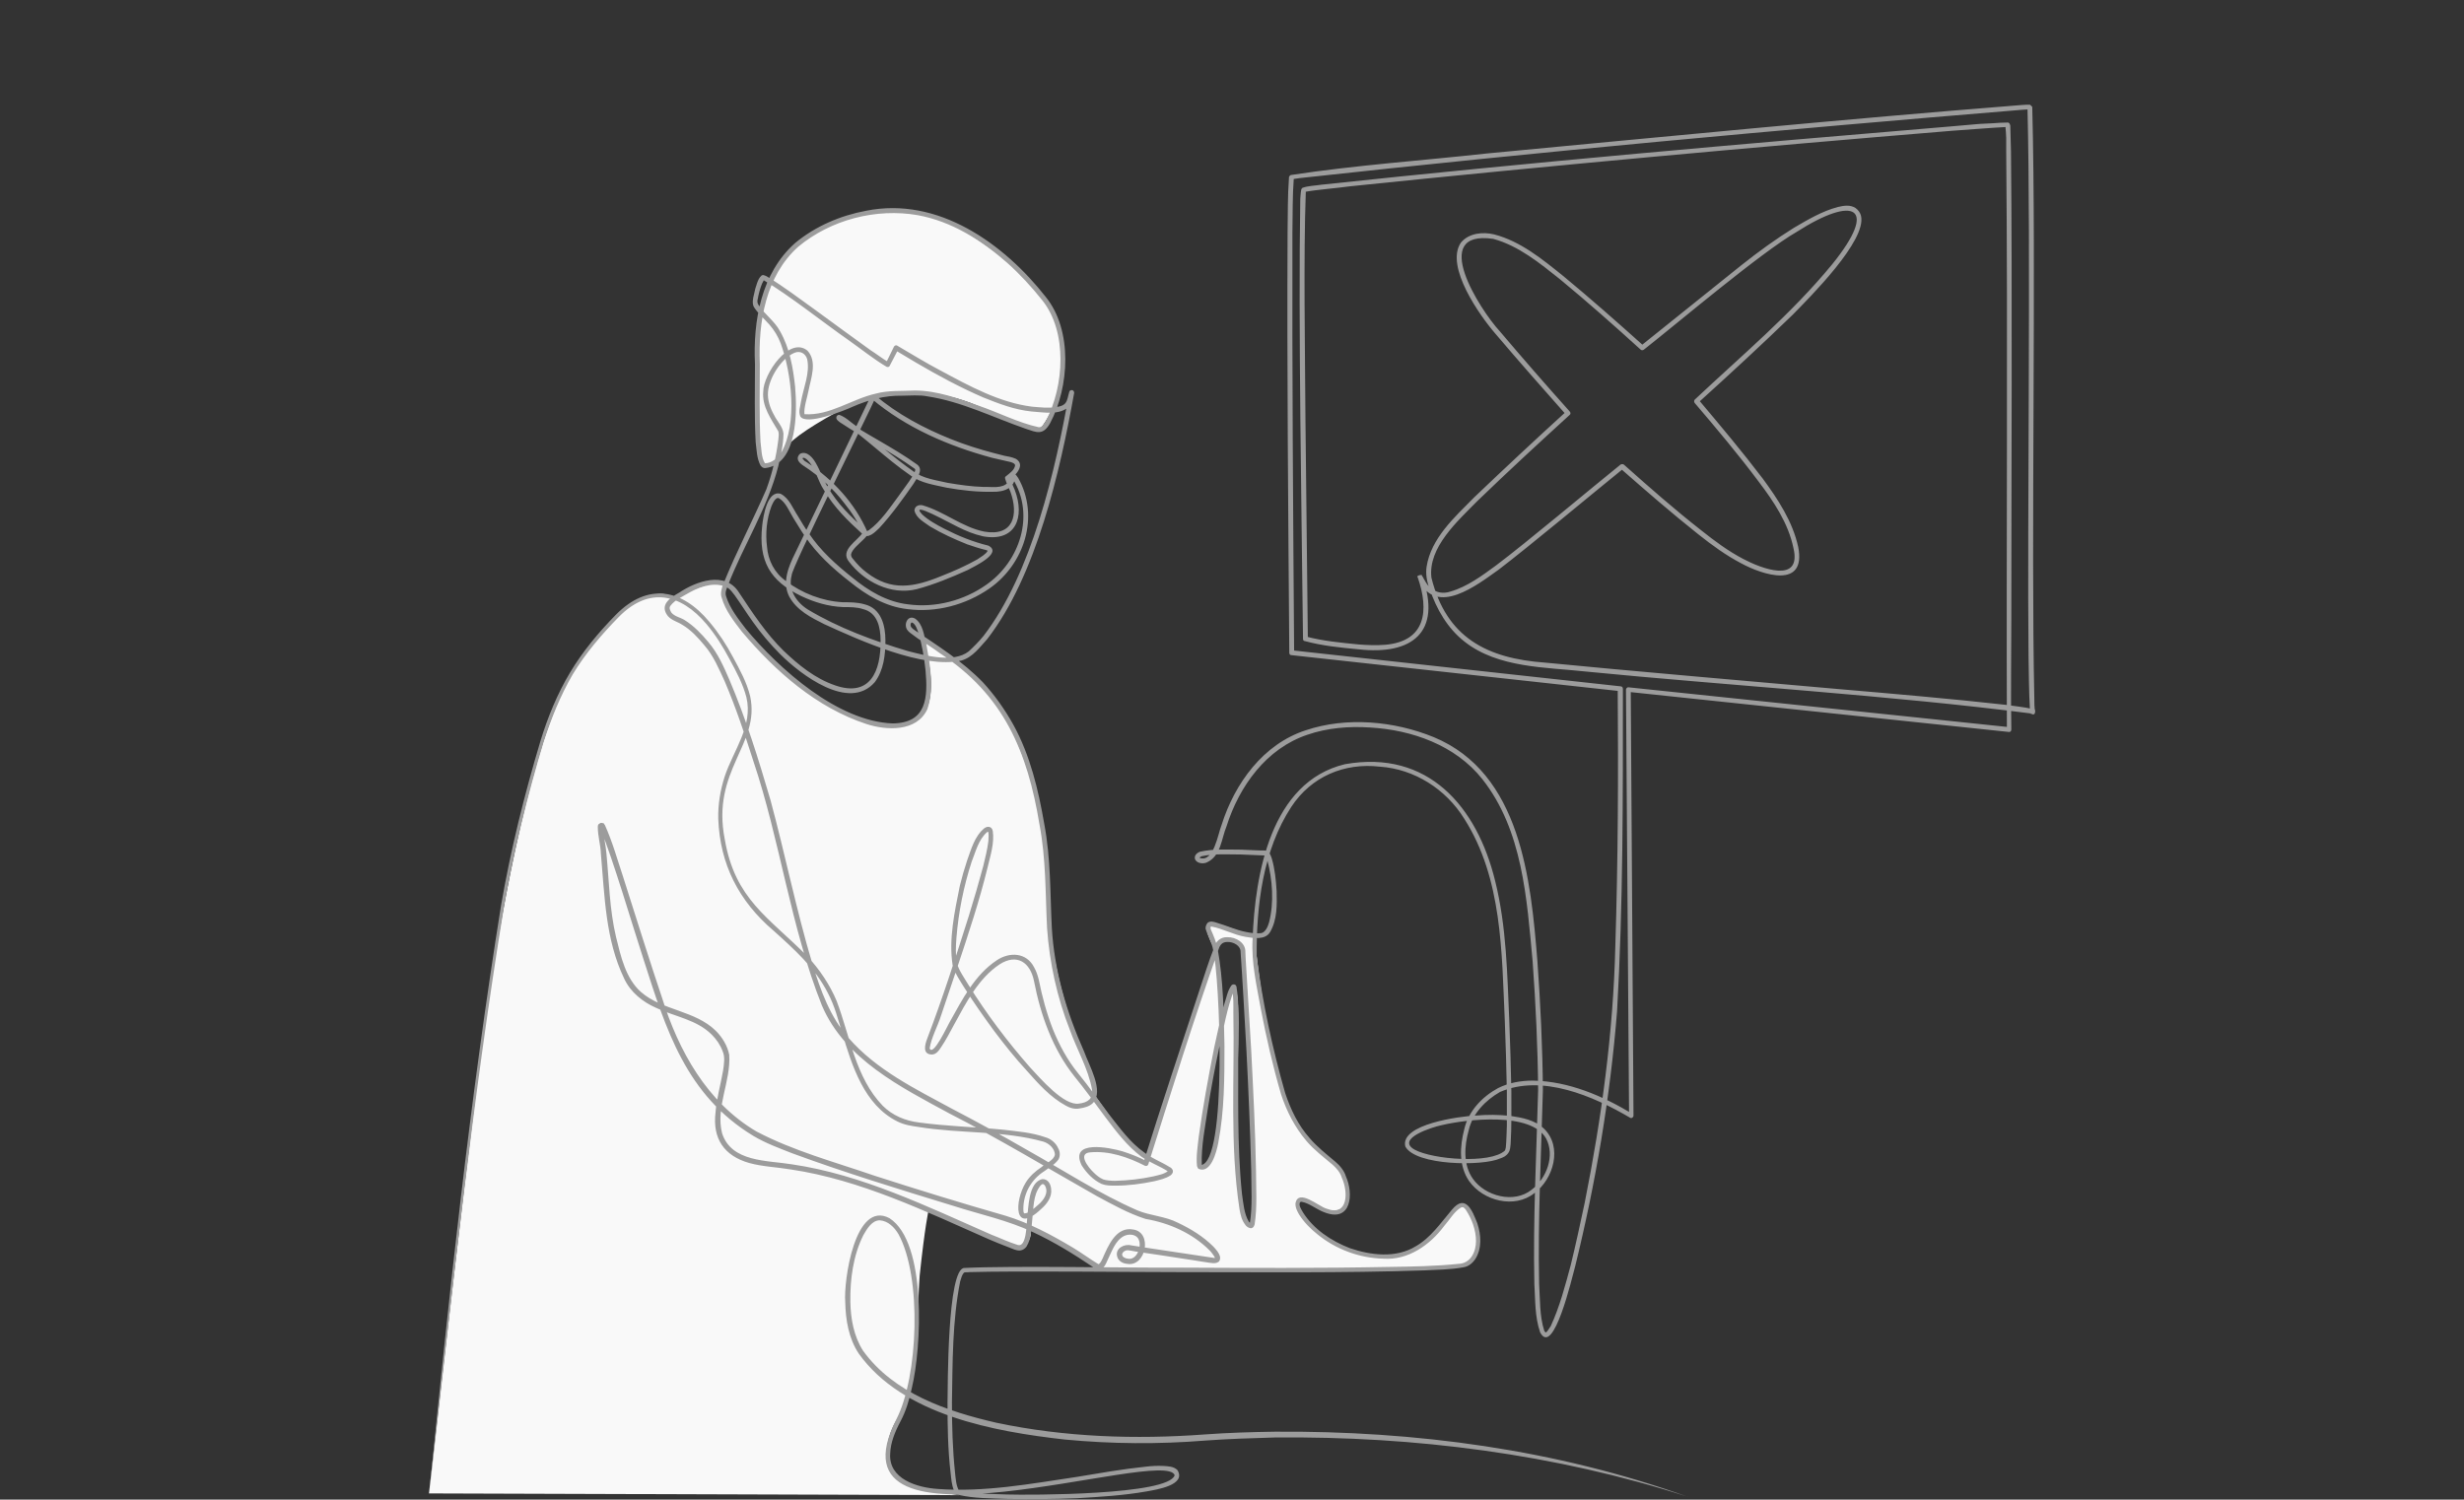
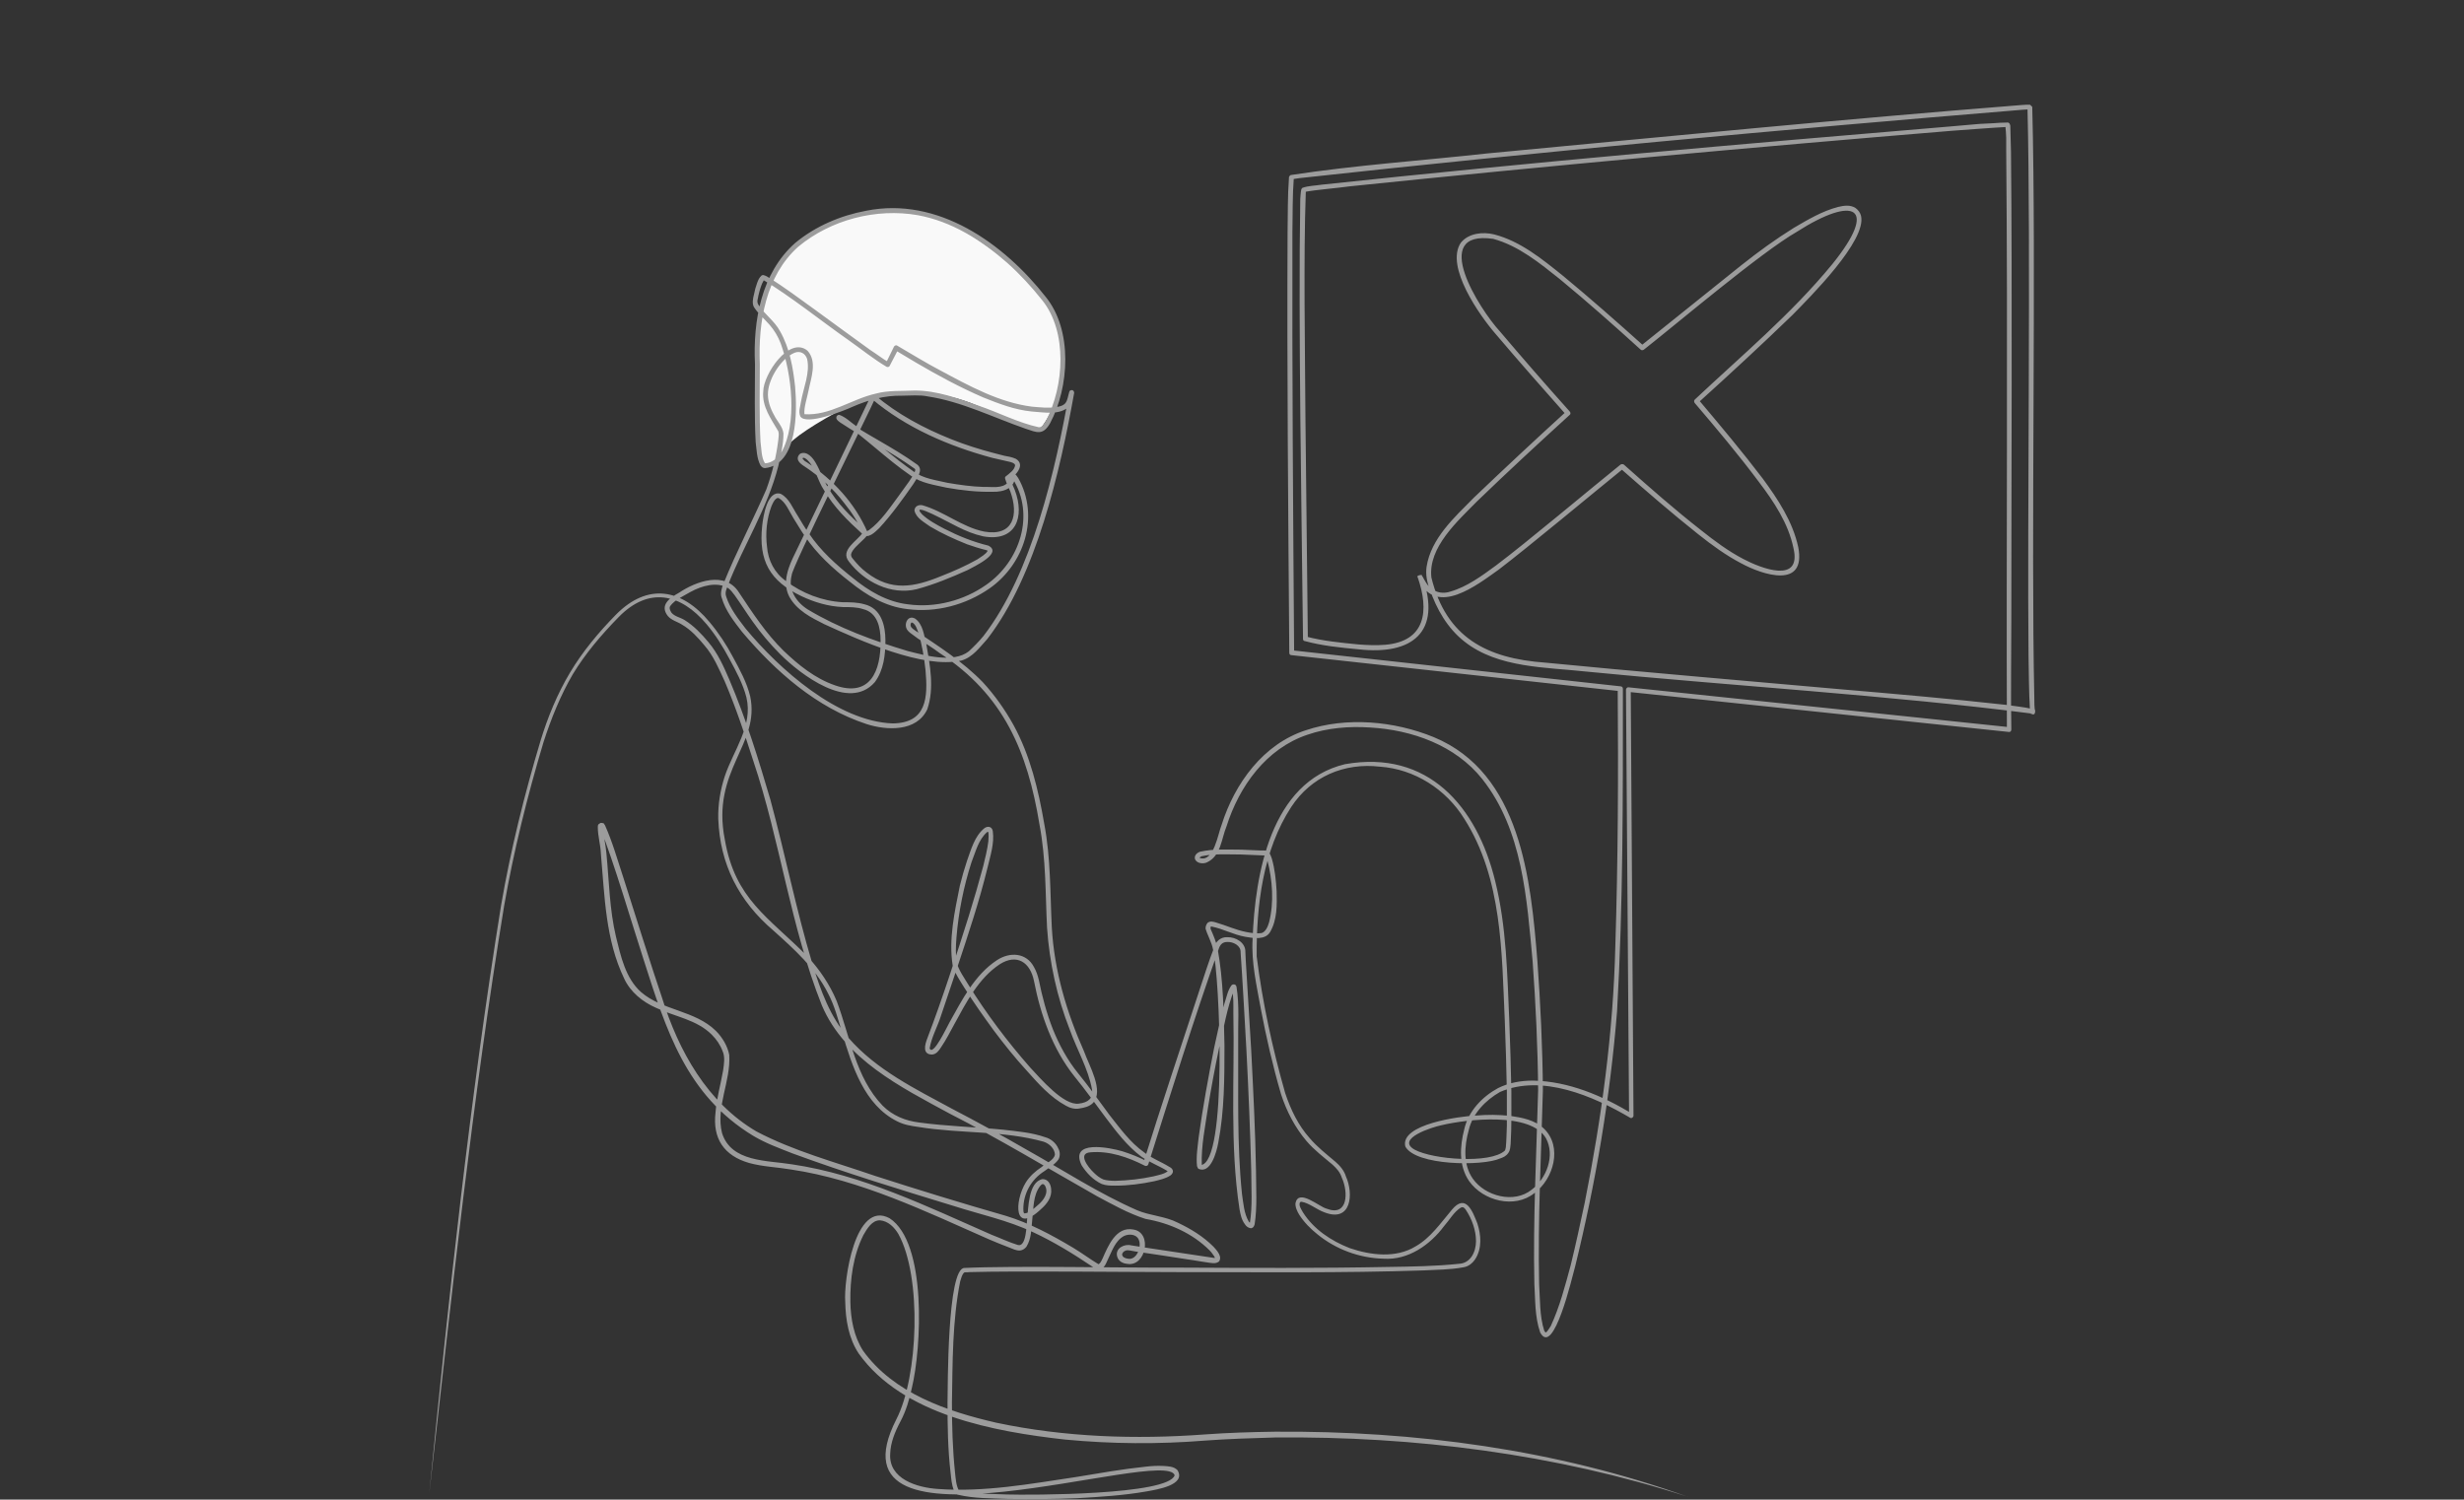
<svg xmlns="http://www.w3.org/2000/svg" viewBox="0 0 718 437" width="718" height="437">
  <rect x="0" y="0" width="718" height="437" fill="#333333" stroke="none" />
  <title>XLine Scanning Illustration</title>
  <style>		.s0 { fill: #f9f9f9 } 		.s1 { fill: #9c9c9c } 	</style>
  <g id="Folder 1 copy 2">
-     <path id="&lt;Path&gt;" class="s0" d="m279.5 435.7l-154.5-0.5c0 0 13.4-120.3 18.2-149.9 4.7-29.5 13.4-75 25.3-92.1 11.8-17.2 18.1-18.1 21.5-19.6 3.5-1.5 6.7 0.7 6.7 0.7 0 0 8.3-4.5 13.1-4.5 4.9 0-0.5 1.6 1.5 5.2 1.9 3.7 22.5 34.6 48.6 36.5 18.6 1.4 8.8-26 8.8-26 0 0 17.6 11.4 23 21.1 5.4 9.7 13.8 29.1 13.7 52.4-0.1 23.3 8.2 43.6 11.7 52.2l1.8 7.8c0 0 10.7 15.8 15.2 18.2l20.1-59.8c0 0 1.7 19.8 1.8 22 0.1 2.1-3.6 16-4.1 20-0.5 3.9-3.2 21-1.3 20.7 1-0.1 4.8-6.3 5.1-18.3 0.1-6.7 0.6-21.9 0.6-21.9 0 0 1.4-11.2 3.5-11.5 2.1-0.3 0.5 29.3 0.4 40.1-0.2 15.8 2.4 28.5 4.4 28.7 2 0.1 0.2-32.5-0.3-43.5-0.6-10.9-0.5-36.7-3.3-38.7-2.7-2.1-4.3-1.4-5.6-0.4-1.2 0.9-1.2 2.3-1.2 2.3 0 0-3.9-6.2-1.9-7.4 2.1-1.2 9.4 2.3 11.3 2.6 1.9 0.3 1.9 0.3 1.9 0.3 0 0 2.3 24 6.1 37.2 3.8 13.1 5.6 20.8 13.9 26.7 8.3 5.9 8.2 13.6 6.6 15.2-1.7 1.5-4.6 2-7.6 0.3-3.1-1.6-6.3-2.8-6.5-1.2-0.2 1.6 5.6 12.6 19.4 14.9 13.7 2.3 20.4-5.1 24.1-10.1 3.8-5 5.9-5.2 7.4-1.1 1.5 4.1 4.1 11.5-2.9 14.5-7 2.9-96.9 1.2-96.9 1.2l-8.2-0.1c0 0-8.7-5.3-15.8-9.9-2.3-0.6-4.8-2.8-4.8-2.8 0 0 1 4.5-2.5 6.2-2.2 1-19.9-7.2-27.2-10.8 0 0-1.1 4.8-2.6 19.1-0.7 7.6-0.3 32.3-6.4 41.6-3.4 5.2-4.8 13.4-0.5 17.2 4.3 3.7 18.4 5.2 18.4 5.2z" />
    <path id="&lt;Path&gt;" class="s0" d="m303 125.2c0 0 10.9-13.2 5.6-29.4-3.7-11.6-17.2-22.4-30.1-30-12.9-7.6-37.8-4.4-47.7 6.8-9.9 11.1-10.1 25.1-10.1 37.2 0 12.2 0.6 25.5 2.2 25.9 1.7 0.4 4.4-1.6 6.4-5.4 1.2-2.4 8.8-7.2 17.1-11.6 10-5.4 15.5-3.7 20.2-4.2 5.2-0.5 13.4 1.6 17.9 3.6 10 4.3 16.8 6.7 18.5 7.1z" />
    <path id="&lt;Path&gt;" class="s1" d="m491.9 436.2c-38.7-12.5-79.7-17.7-120.4-17.3-6.8 0.2-13.5 0.4-20.3 0.9-13.6 1.1-27.3 1-40.9-0.3-20.5-2.3-47.3-7.1-60.1-25.1-2.9-4.4-3.8-9.8-3.9-15-0.5-6 2.8-29.8 12.9-24.4 11 7.1 9.3 38 6.5 49.5-0.7 3.3-1.7 6.7-3.3 9.7-1.6 3-2.9 6.2-3 9.4-0.5 7.4 7.8 9.9 13.9 10.3 13.5 1 27-1.5 40.4-3.5 6.7-1.1 13.4-2.3 20.2-3 1.7-0.2 3.4-0.3 5.2-0.2 1.3 0.1 2.9 0.1 4 1.2 2.7 4.4-6.2 5.7-8.9 6.2-6.8 1.2-13.6 1.6-20.4 2q-10.2 0.4-20.4 0.2c-4.7-0.2-9.5-0.1-14.2-1.2-0.2 0-0.5-0.1-0.8-0.5-0.2-0.2-0.3-0.5-0.4-0.7-0.7-1.7-0.8-3.4-1-5.2-0.8-6.8-0.9-13.6-0.9-20.4 0.1-4.5-0.1-39.2 4.9-39.3 14.4-0.7 47.6 0 62.5-0.1 20.4 0.1 40.8 0.2 61.2-0.2 6.7-0.1 13.6-0.2 20.3-0.9 3.5-0.1 5.1-3.5 5.1-6.6 0-3.2-1.2-6.5-3-9.2-0.4-0.5-0.7-0.9-1.4-0.6-2 1.2-3.3 3.6-4.9 5.4-4.1 5.5-10.5 10-17.7 9.5-7-0.2-13.8-2.7-19.2-7.1-2-1.6-3.9-3.5-5.3-5.7-0.6-1-1.2-2.2-1.1-3.4 0.9-4.3 6.8 1 9 1.6 6.4 2.5 6.4-4.9 4.5-9-0.5-1.6-1.5-2.7-2.7-3.8-2.6-2.2-5.4-4.3-7.6-6.9-3.4-4-5.8-8.7-7.4-13.6-2.4-8.2-4.3-16.5-5.9-24.9-1.2-6.7-2.8-13.5-2.4-20.3 0.7-19 5.3-45.8 26.9-51 24.2-4.3 38.5 12.3 43.8 34.1 3.3 13.3 3.5 27.1 4.1 40.7q0.4 10.2 0.6 20.4c0 5.1 0.1 10.2-0.2 15.3-0.1 1-0.1 2-0.7 2.8-0.6 0.9-1.5 1.3-2.4 1.6-5.1 2.3-24.6 2.1-27.6-3.5-1.6-6.5 15.9-8.8 20.4-9 3.4-0.3 6.8-0.3 10.3 0.1 3.4 0.5 7.1 1.2 9.7 3.7 5.5 5.3 2.8 14.7-2.8 18.8-5.7 4.6-14.9 2.3-19-3.5-3.1-4.5-2.7-10.2-1.4-15.2 1.2-5.2 5.2-9.4 9.8-11.9 3.2-1.6 6.7-2.2 10.2-2.2 10.4 0.2 20.2 4.4 29 9.7 0 0-1 0.5-1 0.5l-0.9-124.1c0-0.4 0.4-0.8 0.8-0.7 0 0 110.9 11.6 110.9 11.6l-0.7 0.7c-0.2-52.1 0.3-116.1-0.2-168.4 0 0 0-4 0-4l-0.1-1.9-0.1-1v-0.5-0.2c-0.1-0.1 0 0.3 0.4 0.4 0.1 0.1 0 0 0 0-4.2 0.2-11.5 0.8-15.9 1.1-58.2 4.8-117.5 10.2-175.6 16.2-3.5 0.5-9.8 1-13 1.6 0.1-0.1 0.2-0.3 0.2-0.3 0 0 0 0.2 0 0.4-0.7 19.1-0.2 46.6-0.1 66 0 0 0.7 64.2 0.7 64.2l-0.5-0.7c4.9 1.3 10.2 1.8 15.3 2.3 2.6 0.2 5.1 0.3 7.7 0.1 11.9-1 12.9-10 9.5-19.7-0.6-0.5 1.6-0.9 1.2-0.5 0.4 0.5 0.6 1.1 0.9 1.5 1.5 2.9 4.4 4.2 7.4 3.2 4.9-1.4 9.2-4.6 13.3-7.6 8.8-6.6 27.6-22.4 36.3-29.4 0.3-0.2 0.7-0.2 1 0 7.4 6.6 14.8 13.1 22.6 19.2 3.9 3.1 7.8 6 12.2 8.3 5.1 2.7 17.1 7.4 14.6-3.2-1.5-7.2-5.7-13.5-10.1-19.3-5.9-7.9-12.3-15.5-18.7-23-0.2-0.3-0.2-0.8 0.1-1 13.6-12.8 28.1-24.9 40-39.4 13.6-16.8 6.5-20.2-10.4-9.4-10.4 6-34.7 26.6-44.5 34.3-0.3 0.2-0.7 0.2-0.9 0-7.7-7-15.5-13.9-23.5-20.5-5.9-4.7-12.1-9.8-19.5-11.8-18.8-2.7-3.9 20.6 1.9 26.9 6.7 7.9 13.5 15.7 20.4 23.4 0.3 0.3 0.3 0.8 0 1-9.1 8.3-18.1 16.6-26.9 25.1-5.7 5.8-14.4 13.5-13.4 22.3 4.3 17.5 16.2 23.6 33.2 24.8 22.3 2.2 62.8 5.7 85.4 7.7 16.3 1.4 32.6 2.8 48.8 4.6 2.6 0.4 5.2 0.6 7.7 1.2 0.2 0 0.3 0 0.6 0.2 0.3-0.6 0.6 2.3-1 1.1-0.2-0.3-0.2-0.3-0.2-0.5 0-0.3-0.1-0.5-0.1-0.8-0.3-5.1-0.3-10.2-0.4-15.4-0.4-39.7 0.7-120.1-0.3-159.6 0 0 0-0.1 0-0.1-0.3-0.3 0.6 0.6 0.5 0.4-0.1 0-0.4 0-0.7 0l-1.5 0.1c-70.2 5.8-140.3 12.2-210.4 19.9-0.4 0.1-1.6 0.2-2 0.3 0.4-0.3 0.3-0.3 0.3-0.3-0.4 5.2-0.3 10.5-0.4 15.8-0.1 40.6 0.2 81.9 0.5 122.5 0 0-0.7-0.7-0.7-0.7l95.8 10.5c0.4 0 0.7 0.3 0.7 0.7 0 31.3 0.1 62.7-1.7 94-2 25.1-6.2 49.9-12.2 74.3-0.9 3.2-6.3 26.6-10.2 19.3-1.6-4.6-1.4-9.4-1.7-14.2-0.4-18.8 0.6-37.6 1.1-56.4-0.1-12.5-0.7-25.1-1.6-37.5-1.7-18.3-2.9-38.3-14.7-53.2-7.8-9.8-20.4-14.3-32.7-15-6.1-0.4-12.4 0.1-18.2 2.1-12 4-19.9 15-23.6 26.7-1.5 3.6-1.6 8.6-5.7 10.5-1 0.5-3 0.4-3.5-1-0.3-1.1 0.8-1.9 1.5-2.1 4-0.9 8-0.6 12-0.6 0 0 4.7 0.2 4.7 0.2 0.9 0.1 2.2-0.1 2.9 0.2 0.8 0.6 1 1.4 1.3 2.2 0.9 3.1 1.2 6.3 1.4 9.5 0.1 3.9 0.2 8.3-1.9 11.9-1.4 2.4-4.9 1.8-7.2 1.4-3.5-0.6-6.6-2.4-9.9-3-0.1 0-0.2 0-0.1 0 0-0.1 0 0-0.1 0q0 0.1 0 0.2c-0.1 0.2-0.1 0.3 0 0.6 0.8 1.8 1.6 3.7 2 5.6 1.7 9.4 1.8 18.9 2 28.3 0 9.4 0 18.9-1.8 28.3-0.5 2.7-2.2 9.2-5.8 7.6-0.3-0.4-0.3-0.6-0.4-0.8-0.3-2.8 0.2-5.7 0.5-8.5 1.2-8.7 2.8-17.4 4.5-26 0.9-4.3 1.9-8.7 3-12.9 0.6-1.7 0.9-3.7 2-5.2 0.2-0.3 0.6-0.4 1-0.3 0.3 0.1 0.4 0.4 0.5 0.6 0.9 5.5 0.4 11 0.5 16.5 0.1 14.6-0.4 29.3 1.1 43.9 0.4 2.7 0.6 5.8 2 8.1 0.2 0.3 0.5 0.4 0.6 0.5-0.3 0-0.4 0.4-0.3-0.1 0.8-5 0.4-10.1 0.4-15.2-0.3-11.7-0.8-23.4-1.4-35.1-0.4-7.2-1.2-21.6-1.7-28.6 0.1-1.9-2.1-3.1-3.9-3-1.4 0-2.1 0.8-2.5 2.1-7.2 20.3-14 42.1-20.5 62.7-0.1 0.4-0.6 0.6-1 0.4-4.9-2.5-10.4-4.4-15.9-3.9-3.8 0.3-0.6 4.4 1 5.9 0.8 0.8 1.8 1.6 2.8 2 0.9 0.3 2.3 0.4 3.5 0.4 3.7-0.1 7.4-0.5 11.1-1.3 1.5-0.4 3.1-0.6 4.3-1.6 0 0 0 0.2 0 0.2-2.4-1.6-5.4-2.6-7.9-4.4-4.1-3.1-7.2-7.2-10.3-11.3-3-4-5.9-8.1-9.1-12-6.4-8-9.9-18-11.8-27.8-1.1-5.5-5-8.1-10-4.9-6.2 4.1-9.8 11.2-13.3 17.6-1.2 2.2-2.3 4.4-3.8 6.6-0.6 0.9-1.3 2-2.6 2.1-2.9 0-2.1-2.9-1.4-4.7 4.5-11.8 8.3-23.7 12.1-35.7 1.5-4.8 2.9-9.7 4.2-14.5 0.6-2.4 1.2-4.9 1.5-7.3 0-0.9 0.2-2-0.1-2.8 0 0 0 0 0.1 0 0.1 0-0.2 0.1-0.4 0.2-2.5 2.2-3.3 5.7-4.5 8.7-2.3 7.1-3.8 14.6-4.4 22-0.2 2.5-0.3 5 0.1 7.4 0.6 2.2 2.2 4.4 3.4 6.4 5.3 8.5 11.4 16.6 18 24.1 3 3.2 9.8 11.2 14.2 10.5 2.5-0.3 4.2-1.4 3.8-4.1-1.1-6.1-4.4-11.6-6.5-17.5-3.7-9.4-5.9-19.5-6.6-29.6-0.5-10.1-0.3-20.1-2.2-30.1-3.5-21.3-10.4-37.8-29.1-50-2-1.5-4.1-2.8-6.3-4.2l-1.5-1.1c-0.5-0.4-1.1-0.7-1.6-1.4-1.2-1.6 0.1-4.6 2.3-3.3 2.3 1.7 2.5 4.8 3.2 7.3 1.1 6.2 2.4 13 0.3 19.1-3.1 6.6-11.8 6.2-17.7 4.3-14.6-4.8-26.5-15.3-36.3-26.9-2.3-3-4.8-6.1-5.9-9.9-0.5-1.2 0-2.9 0.5-4.1 3.8-9.4 8.5-18.3 12.5-27.5 1.7-4.6 2.9-9.6 3.5-14.5 0.1-0.8 0.2-1.7 0-2.4-2.1-3.6-4.8-7.2-4.4-11.6 0-5 7.6-16.3 12.9-11.9 2.9 3.2 1 8 0.3 11.6-0.4 2.1-1.4 4.9-1.2 6.9 7.4 0.5 13.7-4.4 20.8-6 3.6-1 7.7-0.7 11.4-0.9 6.4 0 12.6 2.3 18.5 4.4 5.9 2 11.6 5 17.6 6.3 1 0.1 1.6-1.2 2.1-1.9 5.3-10.1 6.3-25.9-1.1-35.1-3.1-3.9-6.5-7.6-10.2-10.9-7.5-6.6-16.2-12.1-26.1-13.9-12.1-2.1-25.3 1.3-34.8 9.2-9.5 8.5-11.7 22-11.2 34.2 0 7.5-0.2 15.1 0.2 22.6 0.3 2 0.2 4.6 1.3 6.3 1.8 0 3.7-1.4 4.8-3.2 4.7-8.4 3-22.9-0.2-31.7-0.8-2.1-1.9-3.9-3.3-5.5-1.5-1.7-3.2-3.1-4.5-5.1-0.6-1-0.3-2.6 0-3.7 0.2-1.1 0.5-2.2 0.9-3.3 0.3-0.8 0.6-1.6 1.3-2.2-0.1 0.1 0.2-0.2 0.3-0.1 0.3-0.1 0.3 0 0.4 0 0.4 0.1 0.8 0.3 1.1 0.5 4.8 2.9 9.2 6.3 13.7 9.5 3.9 2.9 12.5 9.1 16.2 11.8 1.6 1 3.8 2.7 5.4 3.6 0 0-0.9 0.3-0.9 0.3 0 0 2.4-4.9 2.4-4.9 0.2-0.3 0.6-0.5 0.9-0.3 4.3 2.5 8.3 5 12.7 7.3 8.4 4.5 17.1 9.3 26.6 10.5 2.4 0.2 4.8 0.5 7.1 0.1 1.1-0.1 2.2-0.5 2.7-1.2 0.6-0.8 0.7-2 1.1-3.3 0.1-0.3 0.5-0.5 0.9-0.4 0.3 0.1 0.5 0.4 0.5 0.8-4.1 22.8-11 53.2-25.3 71.7-2.2 2.4-4.3 5.4-7.6 6.3-11.1 2.5-29.6-5.9-39.9-10.6-3.8-1.9-8-4-10.2-8-2.2-4.2-0.2-8.9 1.7-12.7 0 0 22.1-45.9 22.1-45.9 0.2-0.4 0.8-0.5 1.1-0.2 6.6 5.6 14.3 9.7 22.3 12.9 4 1.6 8.1 2.9 12.3 4l3.1 0.8c1.1 0.2 2.3 0.4 3.4 0.9 3 1.8-0.2 5-2 6.2 0 0 0.3-0.7 0.3-0.7 0.2 1 0.9 2.3 1.4 3.6 3 7.9 0.3 15.2-9.2 13.5-2.7-0.6-5.1-1.6-7.5-2.8-1.8-0.8-14.3-7.9-10.3-3.6 1.8 1.7 4.2 3 6.5 4.2 4.1 2.1 8.3 3.8 12.8 4.9 4.3 2.2-4.2 6.1-6 7.1-4.9 2.2-9.7 4.2-14.9 5.6-7.5 1.8-15.2-2.1-19.7-8-2.8-3.4 2.5-6.1 4-8.5 0 0 0.1 0.4 0.1 0.4-1.3-3.2-3.3-6.3-5.5-9-3.2-4.2-7.2-7.8-11.6-10.7 0 0-0.6-0.4-0.6-0.4q-0.3-0.2-0.6-0.5c-0.4-0.4-0.9-1-0.7-1.8 0.1-0.4 0.4-0.8 0.7-1 2-0.9 3.7 1.3 4.5 2.7 1.4 2.4 2.2 5 3.6 7.2 2.7 4.6 6.5 8.4 10.5 11.9 0 0 0.8 0.8 0.8 0.8-0.1 0 0.3-0.1 0.6-0.3 3.5-2.6 6-6.4 8.6-9.9 0 0 3.1-4.3 3.1-4.3 0.7-1.1 1.5-2.1 1.8-3.3 0-0.2 0-0.3-0.3-0.5-6.8-4.9-14.5-8.7-21.6-13.4-0.4-0.3-0.9-0.6-1.1-1.2 0-0.1 0-0.5 0.1-0.6 0.3-0.4 0.5-0.4 0.8-0.4 1.9 0.7 3.2 2.1 4.8 3.2 5.6 4.5 11 9.2 16.8 13.3 2.9 2.1 6.5 2.5 9.9 3.3 3.5 0.6 7 1.1 10.5 1.2 2.3-0.1 5.4 0.6 7.1-1.3 0.5-0.5 0.7-1.3 0.7-2-0.1-0.5 0.5-0.9 0.9-0.7 0.8 0.3 1 0.9 1.4 1.4 6.3 11.2 1.8 25.1-8.4 32.2-6.9 4.8-15.6 7.1-23.9 6-6.4-0.7-12-4.1-16.8-8-4.9-3.8-9.6-8.1-13.1-13.3-1.2-1.7-2.2-3.5-3.3-5.2-1.3-2.1-2.2-4.6-4.2-5.8q-0.4-0.2-0.8 0.1c-0.6 0.4-1 1.3-1.4 2.2-1.4 3.7-1.8 7.9-1.3 11.8 0.3 4 2.2 7.7 5.5 10 4.7 3.6 10.7 5.9 16.6 6.2 2.1 0 4.2 0 6.3 0.6 4.9 1.2 6.1 6.2 6.1 10.5 0 4.3-0.5 8.7-3.1 12.2-7.5 8.6-21.6-2.2-27.6-8.2-2.9-2.9-5.6-6.1-8-9.5-1.8-2.5-3.4-5.1-5.2-7.6-0.6-0.8-1.2-1.6-1.9-2.1-3.3-2-7.7-0.7-11 1.1-2 1.2-4.5 2.2-5.9 4.1-0.4 0.6 0 1.4 0.4 2 1 1.1 2.5 1.3 3.8 2.1 2.7 1.7 4.9 4 6.9 6.4 2.8 3.3 4.5 7.2 6.1 10.9 4.9 11.5 8.5 23.2 12 35.1 4.3 15.9 7.5 32 12.2 47.7 2.4 7.8 5.2 15.6 10.6 21.7 8.1 9.3 19.4 14.8 30.1 20.6 7.3 3.8 14.6 7.8 21.7 11.9 10.7 6 21.1 12.8 32.3 17.7 3.8 1.6 8.1 1.7 11.8 3.6 3.8 1.8 7.4 4 10.4 7 0.8 0.9 1.6 1.7 1.9 2.9 0.1 0.5 0 1.2-0.4 1.5-0.5 0.3-0.9 0.4-1.2 0.4-0.9 0.1-6.7-1-7.8-1.1-2.4-0.4-13.1-2-15.2-2.3-0.8-0.1-2.1-0.5-2.8-0.3-0.7 0.2-1.2 0.8-1.1 1.3 0.1 0.6 0.8 1 1.7 1.1 2.5 0.5 4.1-3.5 3.1-5.6-0.7-1.6-2.9-1.7-4.3-1-2.6 1.4-3.5 4.5-4.8 7.1-0.5 1.1-1.1 2.7-2.7 2.7-0.7-0.1-1.2-0.6-1.7-0.9-5.5-3.7-11.2-7.2-17.2-10-7.4-3.5-15.5-5.2-23.3-7.7-15.7-4.8-31.4-9.6-46.9-15.3-3.8-1.5-7.7-2.9-11.4-5.1-19.6-11.9-25.4-30.9-32-51.5-3.2-9.8-8.8-28.9-12.6-38.2 0-0.1-0.1-0.2 0-0.1 1 0.3 0.5 0.1 0.8 0 0.1 2 0.8 5 1 7.4 0.8 8.2 0.9 16.4 2.8 24.4 1.4 5.7 2.8 12.1 7.3 16.1 6.2 5.4 15.7 5.3 21.8 11.3 1.9 1.9 3.4 4.4 3.9 7 0.5 7.7-4 15.2-2.1 22.8 2.7 8.5 13.1 7.9 20.4 9.1 20.4 3 39.4 12.3 58.1 20.5 2.6 1 5.1 2.2 7.7 3 2.5 0.7 2.5-5.8 2.7-7.5 0.4-3.2 0.3-10.9 4.5-11.7 1.7 0 2.4 1.6 2.5 2.9 0.3 2.4-1.3 4.4-2.9 5.8-8.1 7.7-7.8-2.3-4.5-7.7 1.2-1.9 2.8-3.3 4.6-4.5 1.2-1.1 3.7-2 3.9-3.7-0.1-1.6-1.5-3.1-3.3-3.7-11.8-3.3-24.3-2.3-36.5-4.3-2.1-0.3-4.1-0.6-6.1-1.6-9.7-4.8-13.2-16.2-16.1-25.8-1.2-4-2.2-7.9-4.1-11.5-3.7-7.4-9.9-12.9-15.9-18.3-10.1-8.6-15.6-19.3-16.1-32.6-0.1-4.2 0.6-8.4 1.9-12.4 2.5-7.5 8.3-14.7 6.3-23-1-3.9-3-7.6-4.9-11.1-1.9-3.6-4.1-7.1-6.7-10.2-7.6-9-16.9-11-25.6-2.1-5 5.1-9.7 10.6-13.4 16.7-3.6 6.2-6.3 12.9-8.5 19.7-4.7 15.7-8.7 31.7-11.5 47.8-9.3 56.8-15.3 114-21.8 171.1 5.6-56.7 11.8-114.6 20.9-171.2 2.8-16.3 6.8-32.3 11.5-48 2.1-6.9 4.9-13.7 8.6-19.9 3.7-6.2 8.4-11.8 13.4-16.9 9.3-9.4 19.2-7.5 27.2 2.1 2.7 3.2 5 6.7 6.9 10.3 2 3.7 4 7.3 5 11.4 3 14.1-11.4 21.5-7.4 41.7 3 17.5 12.7 22.6 24.1 34.1 3.5 3.8 6.5 8.2 8.5 13 3.9 10.3 5.5 22.3 13.4 30.5 2.9 2.9 6.6 4.4 10.6 4.9 8.1 1.1 16.3 1.3 24.5 2.1 4.2 0.5 8.3 0.8 12.3 2.2 1.5 0.4 3.1 1.6 3.8 3.3 0.6 1 0.6 2.7-0.3 3.6-1.1 1.3-2.5 2-3.8 3-3.8 2.4-6.1 6.5-6.1 11 0 0.5 0 1.1 0.3 1.3 1.5-0.1 2.7-1.4 3.9-2.4 1.7-1.4 3.3-3.6 2.1-5.7-0.5-0.7-0.9-0.5-1.4 0.1-2.1 2.7-1.9 6.5-2.3 9.8-0.3 2.6-0.2 5.5-1.7 7.9-0.4 0.5-1 1-1.8 1.1-1.2 0.1-2.2-0.5-3.3-0.9-1.9-0.7-3.8-1.5-5.7-2.3-18.6-8.2-37.6-17.4-57.8-20.4-4.1-0.7-8.2-0.8-12.2-1.9-7.3-2.1-10.7-7.1-9.8-14.7 0.3-4.1 1.5-8.1 2.2-12.2 0.3-2 0.6-4-0.1-5.6-0.7-1.9-1.8-3.5-3.2-4.9-4.4-4.4-10.7-5.2-16.2-7.8-3.9-1.7-7.5-4.6-9.3-8.5-5.5-11.4-5.7-24.1-6.8-36.4-0.1-2.7-0.9-5.1-0.9-7.8 0-0.2 0-0.5 0.2-0.8 0.5-0.2 0.3-0.6 1.5-0.3 0.3 0.4 0.3 0.5 0.4 0.6 2.2 4.9 3.6 10 5.3 15.1 2.6 8.2 8.6 27.2 11.3 35.1 4.8 15.5 13.2 30.6 27.5 39 10.8 5.7 22.8 8.9 34.4 12.9 12.7 4.1 25.4 8 38.3 11.7 6.9 2.1 13.4 5.6 19.6 9.3 2.5 1.5 4.9 3.3 7.4 4.8 0.6-0.3 0.9-1.1 1.2-1.7 1.6-3.6 3.9-9.4 9-8.4 5.6 0.9 3.6 10.9-1.8 10-1.3-0.1-2.7-0.8-3-2.3-0.5-2.3 2.2-3.6 4.1-3.1 6.8 1.1 18 2.7 24.4 3.7 0-0.3-0.3-0.7-0.6-1.1q-0.4-0.6-0.9-1.1c-5-5-11.7-8-18.7-9.2-5-1.6-9.6-4.2-14.1-6.6-14.3-8.1-28.3-16.6-43-24.1-14.2-7.7-30.5-15.8-37.2-31.5-9.2-23.1-12.1-47.8-20-71.3-2.5-7.8-5.1-15.6-8.3-23.1-1.7-3.7-3.3-7.5-5.9-10.5-1.9-2.3-4-4.6-6.6-6.1-1.2-0.8-3-1.2-4.1-2.5-2.5-3.2 0.6-5.3 3.3-6.8 4.9-3.3 13.4-6.4 17.4-0.1 4 6 7.9 12 13 17 4.4 4.2 9.2 8.1 15 10.1 10.3 3.6 13.4-4.2 13.3-13 0-3.8-0.9-8.2-5.1-9.2-1.8-0.6-3.8-0.6-5.9-0.6-4.3-0.2-8.3-1.4-12.1-3.2-9.2-4.4-12.5-10.3-11.4-20.5 0.3-2.8 1.5-10.5 5.4-9.3 2.5 1.3 3.5 4.2 4.9 6.3 1.1 1.8 2.1 3.6 3.3 5.2 3.4 5.1 8 9.2 12.8 13 4.6 3.8 10 7 16.1 7.7 7.9 1.1 16.3-1.1 22.8-5.7 9.8-6.8 14.3-20.4 7.7-30.9-0.1-0.1-0.3-0.3-0.3-0.3l1-0.7c0.1 3.8-3.4 4.9-6.5 4.8-4.5 0.1-9-0.4-13.5-1.2-3.5-0.8-7.4-1.3-10.4-3.5-7.3-5-13.6-11.4-20.9-16.3 0.2 0 0.3 0 0.5-0.2 0.2-0.5 0-0.7 0-0.6 7.1 5 15.1 8.7 22.3 13.9 2 1.6-0.3 4.1-1.2 5.7-3 4.3-6.3 8.9-9.9 12.8-1.2 1.1-3.3 3.4-4.9 1.7-4.2-3.8-8.3-7.8-11.2-12.8-1.9-2.8-2.5-6.7-5.1-9-0.3-0.2-0.6-0.4-0.8-0.4-0.3 0-0.3 0.1-0.3 0.1-0.1 0 0 0.3 0.3 0.5q0.1 0.2 0.4 0.4l0.5 0.3c7.6 5 14.1 12 17.7 20.4 0.1 1-0.8 1.7-1.4 2.3-1.1 1.1-3.1 2.7-3.4 4.1 0 0.6 0.1 0.8 0.5 1.3 1.2 1.5 2.5 2.9 4 4 7.2 5.6 13.9 4.3 21.7 1.1 3.6-1.4 7.2-3 10.6-4.9 1-0.7 2.5-1.5 3-2.5 0 0-0.1-0.1-0.4-0.2-1.7-0.4-3.9-1.1-5.6-1.7-3.7-1.5-7.3-3.1-10.8-5.2-1.6-1.2-3.9-2.3-4.5-4.5-0.1-0.6 0.3-1.3 0.8-1.5 0.6-0.3 1-0.2 1.4-0.2 6.4 1.8 11.6 6.4 18.1 7.7 8.5 1.5 10.1-4.9 7.6-11.7-0.5-1.2-1.1-2.3-1.5-3.7-0.1-0.3 0-0.6 0.2-0.7 1.1-0.9 2.5-1.8 2.7-3.2 0-0.6-1.2-1-1.9-1.1-1.3-0.3-3.5-0.8-4.8-1.1-12.6-3.4-25-8.7-35.1-17.2 0 0 1.1-0.3 1.1-0.3-1.3 3.2-24.6 49.9-24.4 51.7-1.1 4.1 1.2 7.8 4.7 10 9 5.4 19.1 9.1 29.1 12.1 5.1 1.3 13.3 3.6 17.8 0.1 1.5-1.4 3-2.9 4.3-4.5 14.1-18.3 21-48.4 25-71.1 0 0 1.3 0.4 1.3 0.4-0.3 1-0.4 2.3-1.2 3.6-2.6 3-7.7 1.9-11.1 1.7-5-0.5-9.6-2.3-14.1-4.1-6.7-2.9-13.2-6.4-19.5-10.1 0 0-6.2-3.7-6.2-3.7l1-0.3-2.5 4.8c-0.1 0.4-0.5 0.5-0.9 0.4-3.6-2.1-7.6-5.3-11-7.7-7.6-5.3-17.2-13-25.1-17.7 0 0 0 0.1 0.2 0 0 0.1 0.3-0.1 0.2-0.1q0 0.1-0.1 0.2c-0.8 1.3-1.2 2.9-1.6 4.5-0.1 1-0.6 1.7 0 2.7 1.7 2.7 4.7 4.7 6.3 7.7 2.8 4.9 3.8 10.6 4.4 16.2 0.6 7.1 0.8 22.7-8.8 23.7-0.6 0-1-0.4-1.3-0.8-1.1-2.1-1.1-4.5-1.4-6.8-0.4-7.6-0.2-15.2-0.2-22.7-0.6-12.6 1.8-26.5 11.7-35.3 5.9-4.9 13.2-8 20.7-9.4 20.9-4.2 40.1 9.5 52.4 25.2 7.8 9.7 6.8 26.2 1.2 36.7-2.1 3.7-3.9 2.7-7.2 1.6-9.5-3.3-18.6-7.9-28.5-9.4-2.3-0.5-5.2-0.2-7.5-0.2-5-0.1-9.7 1.2-14.3 3.2-2.6 1.2-13.7 5.6-15.3 2.8-0.6-1.5 0-2.7 0.2-4.2 0.7-4.1 2.7-8.4 1.8-12.5-0.5-1.6-2-2.5-3.7-1.8-3.8 1.6-7.4 7.3-7.7 11.4-0.2 2.3 0.6 4.7 1.8 6.8 0.8 1.7 2.5 3.3 2.7 5.3 0 3.2-0.8 6.4-1.5 9.5-3.1 12.2-10.2 23.2-14.7 34.8-0.4 1.1-0.9 2-0.5 3.2 1.1 3.5 3.5 6.5 5.7 9.4 9.8 11.8 26.8 27 42.8 27.6 10-0.1 10.3-7.6 9.6-15.5-0.4-3.7-1-7.4-2.1-11-0.4-1-0.7-2.2-1.6-2.8-0.2-0.1-0.3-0.1-0.4-0.1 0 0-0.1 0.1-0.2 0.3-0.3 1 0.5 1.5 1.4 2.1 6.8 4.6 13.8 9 19.6 15 3.4 3.7 6.4 7.9 8.9 12.4 4.9 8.9 7.3 19 9 28.9 1.9 10 1.7 20.2 2.2 30.2 0.7 12.5 4.3 24.7 9.4 36.1 1.4 4 5.9 11.5 2.6 15-1.1 1.1-2.6 1.4-3.9 1.6-1.3 0.3-2.8-0.1-4-0.8-4.6-2.5-8-6.4-11.4-10.2-3.4-3.7-6.6-7.7-9.6-11.7-3-4.1-5.9-8.2-8.6-12.5-1.3-2.1-2.7-4.1-3.4-6.5-1.2-7.7 0.6-15.7 2.1-23.2q0.9-3.7 2.1-7.3c1.2-3.3 2.2-7.2 5.1-9.5 1-0.7 2.2-0.4 2.4 0.9 0.5 3.5-0.7 7.1-1.5 10.5-1.2 4.9-2.6 9.8-4.1 14.6-3 9.6-6.3 19.2-9.5 28.7-1 3.2-2.8 6.3-3.3 9.5 1 2.5 5.2-6.6 5.8-7.6 3.7-6.6 7.3-13.8 13.8-18.1 3.8-2.5 8.6-2.2 10.8 2 0.7 1.2 1.1 2.5 1.4 3.7 1 5 2.3 9.8 4.1 14.4 1.9 4.7 4.3 9.1 7.4 12.9 3.2 3.9 6.1 8.1 9.1 12.1 3.1 3.9 6 8 10.1 10.9 2.1 1.7 4.9 2.7 7.3 4.2 0.2 0.1 0.7 0.3 1 0.9 0.3 0.7-0.2 1.3-0.6 1.6-1.5 1-3.2 1.3-4.7 1.7-3.8 0.8-7.6 1.3-11.4 1.3-1.4 0-2.7 0-4-0.5-2.5-1.2-4.3-3.1-5.8-5.4-3.7-7.6 8.2-5.2 11.9-4.1 2.5 0.8 4.8 1.7 7.1 2.9l-1 0.4c5-16.1 11-34 16.3-50.2 1.4-4.2 2.7-8.4 4.3-12.5 0.4-1.8 2-3.1 3.8-3 2.5-0.1 5.4 1.6 5.3 4.3 0 0 0.1 2.2 0.1 2.2 0.4 5.8 1.2 20.5 1.6 26.4 0.6 11.7 1.2 23.5 1.4 35.2 0 5.2 0.4 10.4-0.4 15.6-0.1 0.2-0.1 0.4-0.4 0.8-0.1 0.1-0.3 0.2-0.5 0.3-0.2 0-0.2 0-0.3 0-0.7-0.1-1.3-0.6-1.6-1.1-1-1.3-1.3-2.8-1.6-4.4-2.9-18.9-1.4-38.2-1.8-57.2 0-2.4 0.1-4.9-0.4-7.2 0 0.1 0 0.1 0.1 0.1 0 0.1 0.1 0.1 0.2 0.1 0.2 0.1 0.4 0 0.4 0 0.2-0.1 0.1 0 0 0.1-2.2 5.4-3.1 11.5-4.5 17.3q-1.8 8.6-3.2 17.2c-0.8 5.5-2 11.1-1.8 16.7 0 0.1 0.1 0.3 0 0.1l-0.3-0.1c7.9-0.5 5.5-55.4 3.6-62.7-0.4-2.3-1.6-4.1-2.2-6.2 0-0.7 0.2-1.2 0.6-1.7 0.8-0.6 1.7-0.3 2.4-0.1 3.1 0.9 5.8 2.2 8.9 2.8 1.5 0.3 3 0.5 4.4 0.3 1.1-0.3 1.8-1.7 2.2-3.1 1.5-5.8 1-12.4-0.5-18.2-0.2-0.4-0.4-1-0.7-1.4q0 0.1 0.1 0.1c0 0 0.1 0 0 0-1.5-0.1-5.5-0.2-7.1-0.3-3.8 0-7.8-0.3-11.4 0.5-0.3 0.1-0.6 0.3-0.6 0.4-0.1 0 0 0 0 0q-0.1 0 0 0.1c4.1 1.4 5.3-7 6.4-9.7 3.8-12 12.1-23.5 24.5-27.5 11.9-4 25.8-2.7 37.3 2 25.3 10.5 28.3 41.4 30.2 65.3 0.9 12.5 1.5 25 1.6 37.6-0.5 18.8-1.5 37.6-1.1 56.4 0.3 4.5 0.1 9.4 1.5 13.7 0.2 0.3 0.4 0.5 0.4 0.5-0.1 0 0.1 0 0.3-0.2 0.4-0.4 0.8-1.1 1.2-1.7 2.6-5.6 4.2-11.8 5.8-17.7 1.5-6.1 2.8-12.2 4.1-18.3 4.9-24.6 8.3-49.5 8.9-74.5 0.8-25.1 0.9-50.1 0.7-75.2l0.7 0.7-95.8-10.5c-0.4 0-0.6-0.3-0.6-0.7-0.3-40.5-0.7-81.9-0.5-122.5 0.1-5.3 0-10.6 0.4-15.8 0 0 0-0.3 0-0.3 0.1 0 0-0.3 0.5-0.6 19-2.9 38.2-4.2 57.3-6.3 51.9-4.9 103.7-10 155.6-14.1 0 0 1.6-0.1 1.6-0.1 0.3 0 0.5 0 0.9 0 0-0.1 1 0.9 0.7 0.7 1.2 45.8-0.4 126.4 0.6 172.3 0 1.2 0 2.5 0.2 3.7 0 0 0 0.1-0.1-0.1-1.5-1-1.2 1.5-0.9 0.9 0.1 0-0.1 0-0.2-0.1-40.1-5.2-89-8.2-129.5-12.2-11.8-1.3-25.7-1-35.5-8.7-5-3.9-8.2-9.5-10.2-15.4-0.8-2-1.2-4.3-0.9-6.4 1.3-8.4 8.2-14.5 13.8-20.2 8.9-8.5 17.9-16.9 26.9-25.1 0 0 0 1 0 1-6.9-7.8-13.8-15.6-20.5-23.5-4.7-5.4-14.9-19.8-10.2-26.7 2.3-2.8 6.4-3.2 9.7-2.4 7.7 2 14 7.2 20.1 12.1 8 6.6 15.8 13.5 23.5 20.4h-0.9l29.3-23.5c4.9-3.9 10-7.6 15.3-10.9 4.1-2.4 8.3-4.9 12.9-6.1 1.7-0.4 3.5-0.7 5.1 0.3 0.8 0.6 1.4 1.4 1.6 2.3 1.7 7.2-14.9 23.7-20 28.9-9 8.7-18.2 17.2-27.5 25.6l0.1-1c6.4 7.6 12.8 15.2 18.8 23.1 4.4 6 8.7 12.5 10.3 19.9 2.4 12.3-10.3 8.2-16.7 4.7-4.4-2.3-8.5-5.3-12.4-8.4-7.8-6.2-15.3-12.7-22.7-19.2h0.9c-8.9 7.2-27.6 22.8-36.4 29.5-6.2 4.4-18.1 13.8-23.2 3.1 0 0-0.2-0.4-0.2-0.4l-0.1-0.1c0.1 0 0 0 0.1 0.1-0.4 0.4 1.7 0 1.2-0.5 0-0.2 0-0.1 0-0.1 5.7 16.1-3 22.9-18.7 21.1-5.3-0.5-10.4-1-15.6-2.4-0.3 0-0.5-0.3-0.5-0.6-0.4-36.9-1.4-91.9-0.8-128.3 0.1-0.9 0.1-1.8 0.3-2.7 0-0.1 0.2-0.4 0.4-0.5 1.8-0.6 3.7-0.6 5.6-0.9 60.8-6.5 122.7-11.9 183.6-17 0 0 8-0.7 8-0.7l4-0.2c1.4-0.1 2.6-0.2 4.1-0.2 0.1 0 0.1 0 0.3 0 0.5 0.2 0.5 0.7 0.5 0.6 0.1 0.2 0.1 0.3 0.1 0.4 0.1 1.8 0.1 5.6 0.2 7.5 0.4 39.3 0.1 97 0.1 136.3 0 10.7-0.2 21.4 0 32.1 0 0.4-0.3 0.7-0.6 0.7 0 0-111.1-11.7-111.1-11.7 0 0 0.8-0.7 0.8-0.7l0.8 124.2c0 0.5-0.6 0.9-1 0.6-10.7-6.3-25.7-12.8-37.9-7.5-4.2 2.4-8 6.3-9.1 11.1-1.3 4.6-1.7 10.1 1.2 14.2 3.6 5.1 12 7.3 17.1 3.2 4.4-3.3 6.9-10 4.2-15-4.4-7.7-23-5.6-30.5-3.8-2.5 0.5-13.4 3.9-7.8 7.1 5.3 2.9 22.1 4.2 26.3 0.3 0.2-0.3 0.2-0.6 0.3-1 0.2-2 0.2-4.1 0.3-6.2q0-5.1 0-10.2-0.2-10.2-0.6-20.4c-0.9-19.9-0.7-41.5-11.8-58.9-5.3-8.6-14.5-14.5-24.6-15.2-10.4-1.2-20 2.9-25.8 11.7-8.3 12.7-10.2 28.7-10.1 43.6 1.7 13.5 4.6 26.8 8.3 39.8 1.6 4.8 3.8 9.4 7.1 13.1 2.2 2.6 4.9 4.7 7.5 6.9 1.3 1.1 2.6 2.6 3.1 4.3 2.3 5.1 1.6 13.5-6.2 10.5-2.3-0.8-4.4-2.7-6.7-3.1-0.3 0-0.3 0-0.5 0.2-0.4 0.9 0.4 2 0.9 2.9 3.1 4.9 8.2 8.3 13.6 10.4 6.1 2.1 13.5 3 19.2-0.5 4.4-2.5 7.3-6.8 10.6-10.7 4-4.8 6 0.4 7.4 4 1.1 3.3 1.4 7.3-0.6 10.4-0.8 1.2-2 2.2-3.5 2.4-3.8 0.7-7.7 0.7-11.5 0.9-23.8 0.8-47.6 0.5-71.4 0.5-14.2 0-47.4-0.4-61.1 0-0.5 0.1-1 0-1.4 0.1-0.7 0.6-0.9 1.7-1.2 2.6-2.3 11.6-2.2 23.6-2.4 35.4 0 6.8 0.2 13.6 0.9 20.3 0.2 1.8 0.3 3.7 1.1 5.2 1.1 0.4 2.6 0.6 3.9 0.7 3.3 0.3 6.7 0.4 10.1 0.5 6.8 0.2 47.1 0.2 48.9-5.6-2.6-8.6-103.1 26.8-81.1-16.3 6.4-12.4 7.5-41.5 0.6-54-1.2-2-3-3.8-5.4-4-2.3 0-3.7 2.4-4.8 4.3-3 6-3.9 12.9-3.8 19.5 0.1 4.9 1 10 3.7 14.2 8.9 12.4 24.5 17.7 38.9 21 19.9 4.2 40.4 4.9 60.7 3.4 6.8-0.5 13.6-0.7 20.4-0.8 40.7-0.3 82.1 5.2 120.4 19z" />
  </g>
</svg>